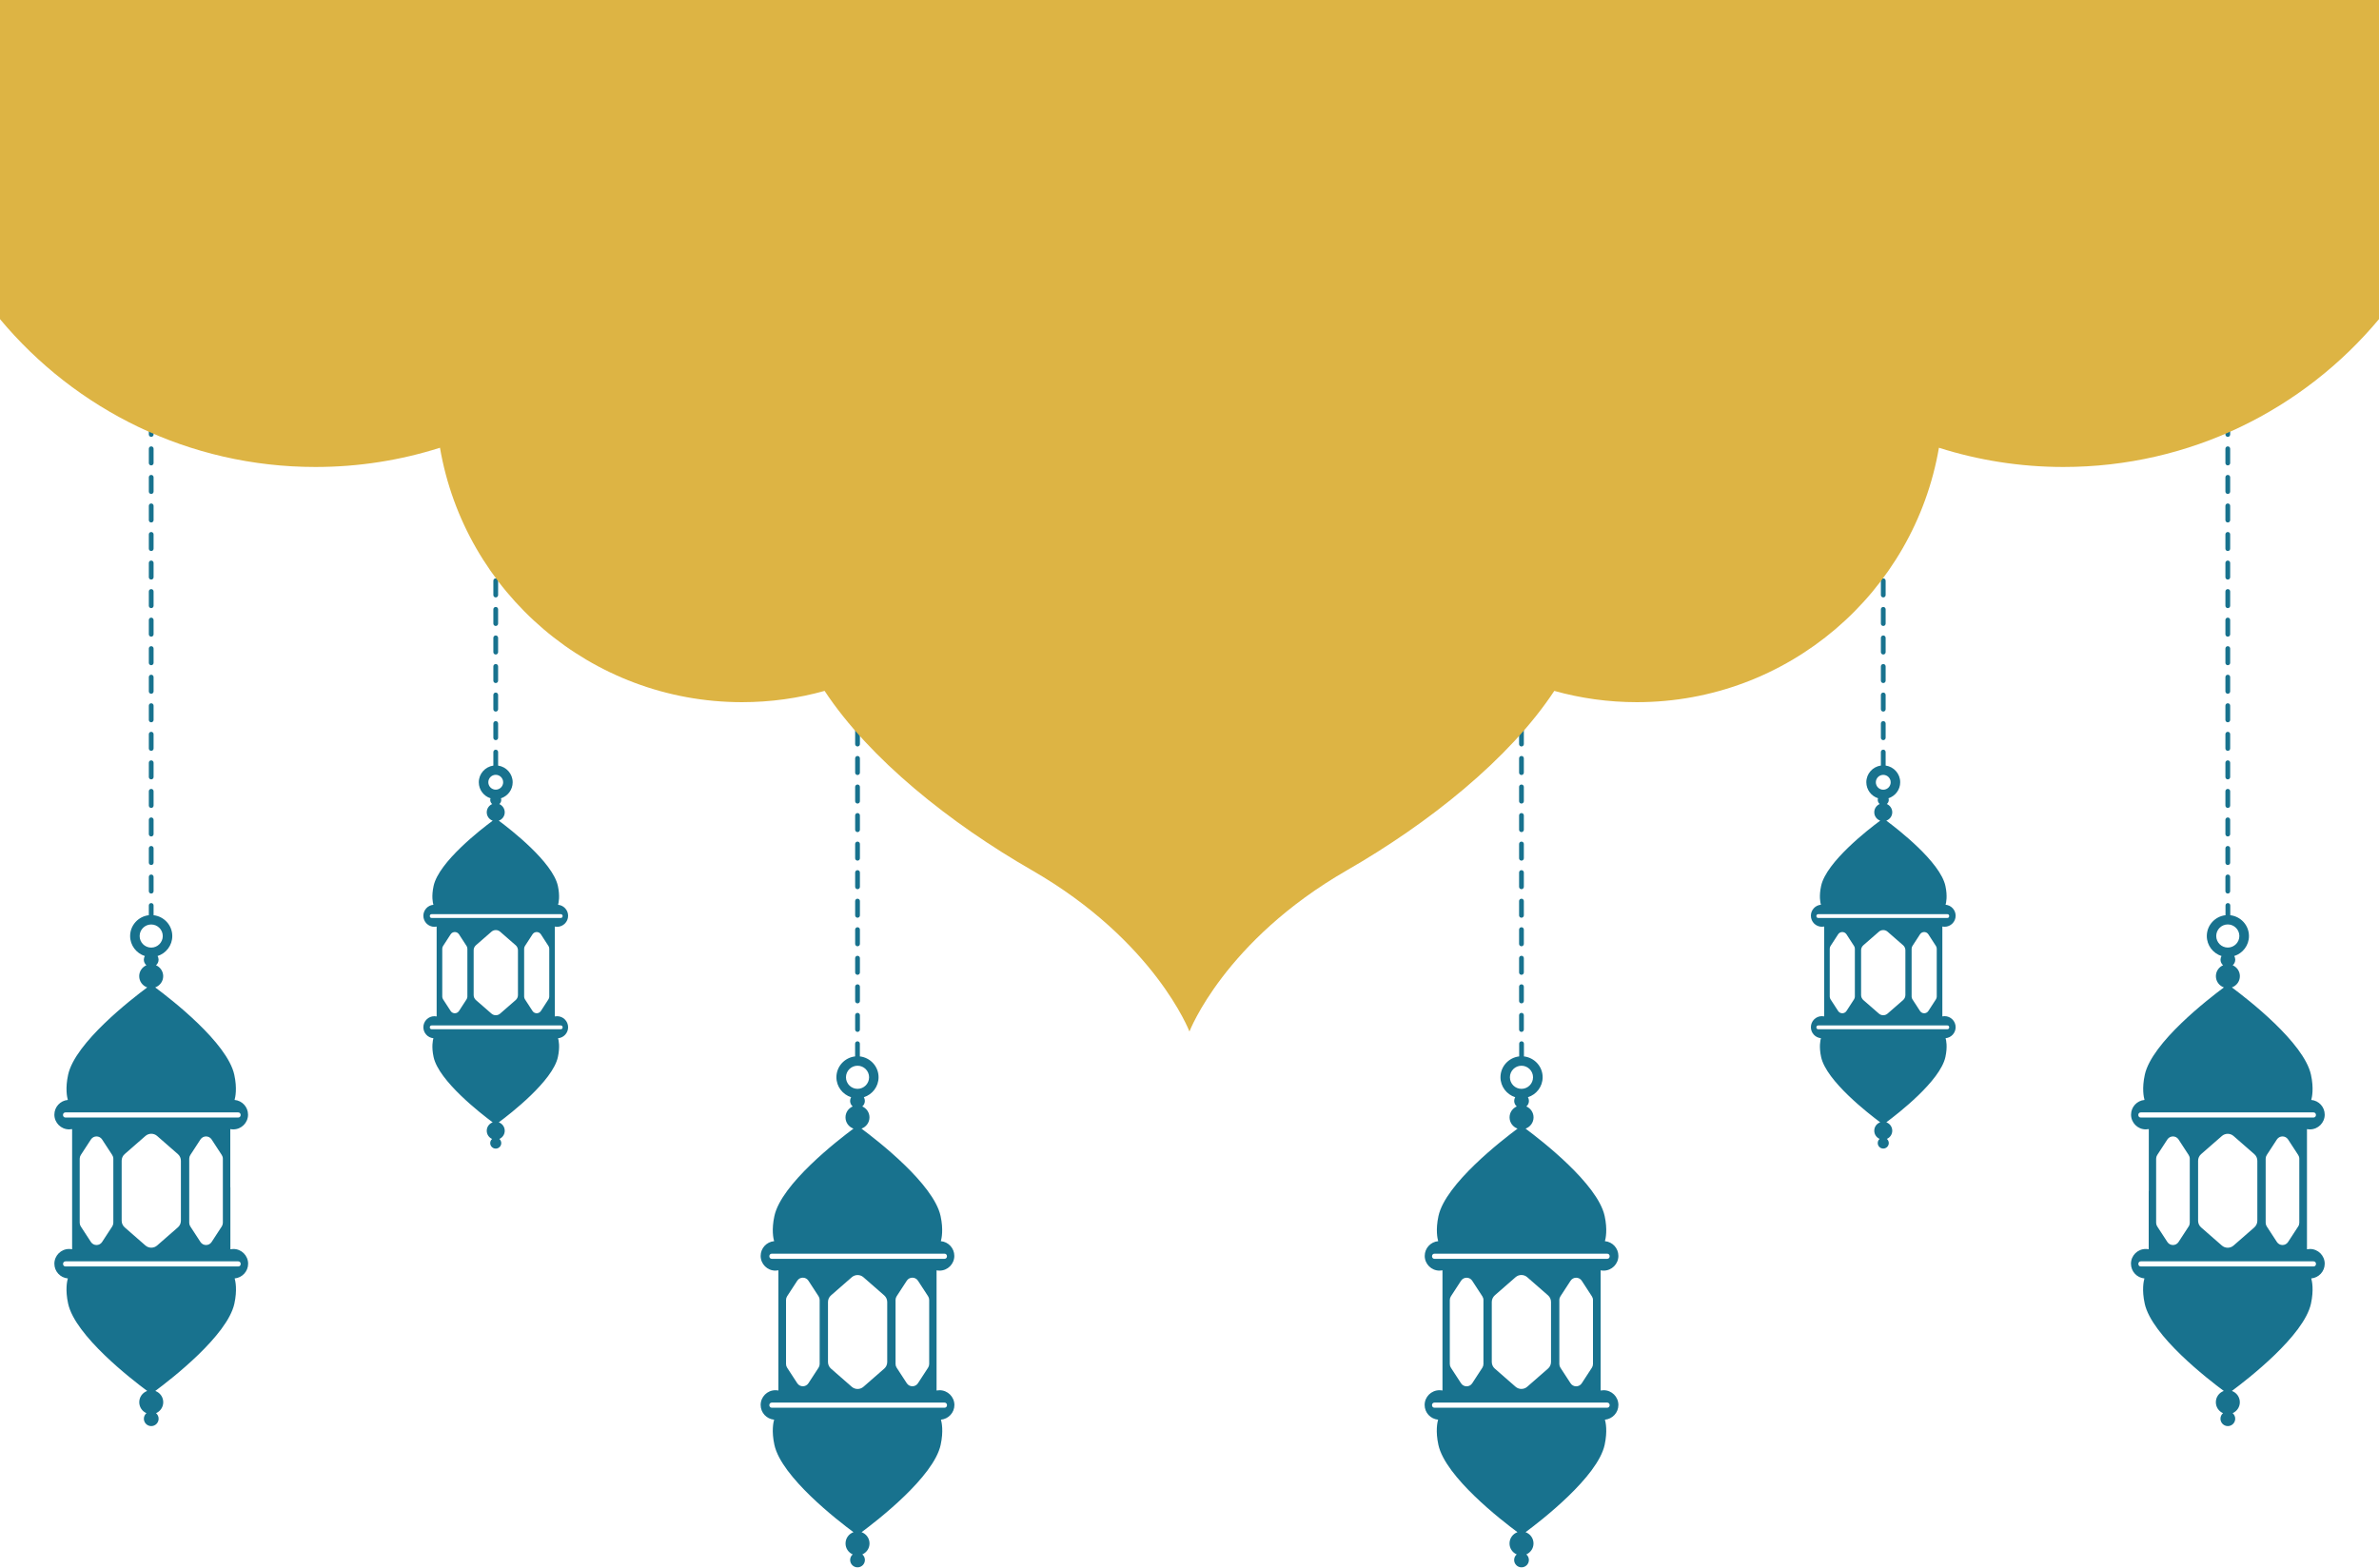
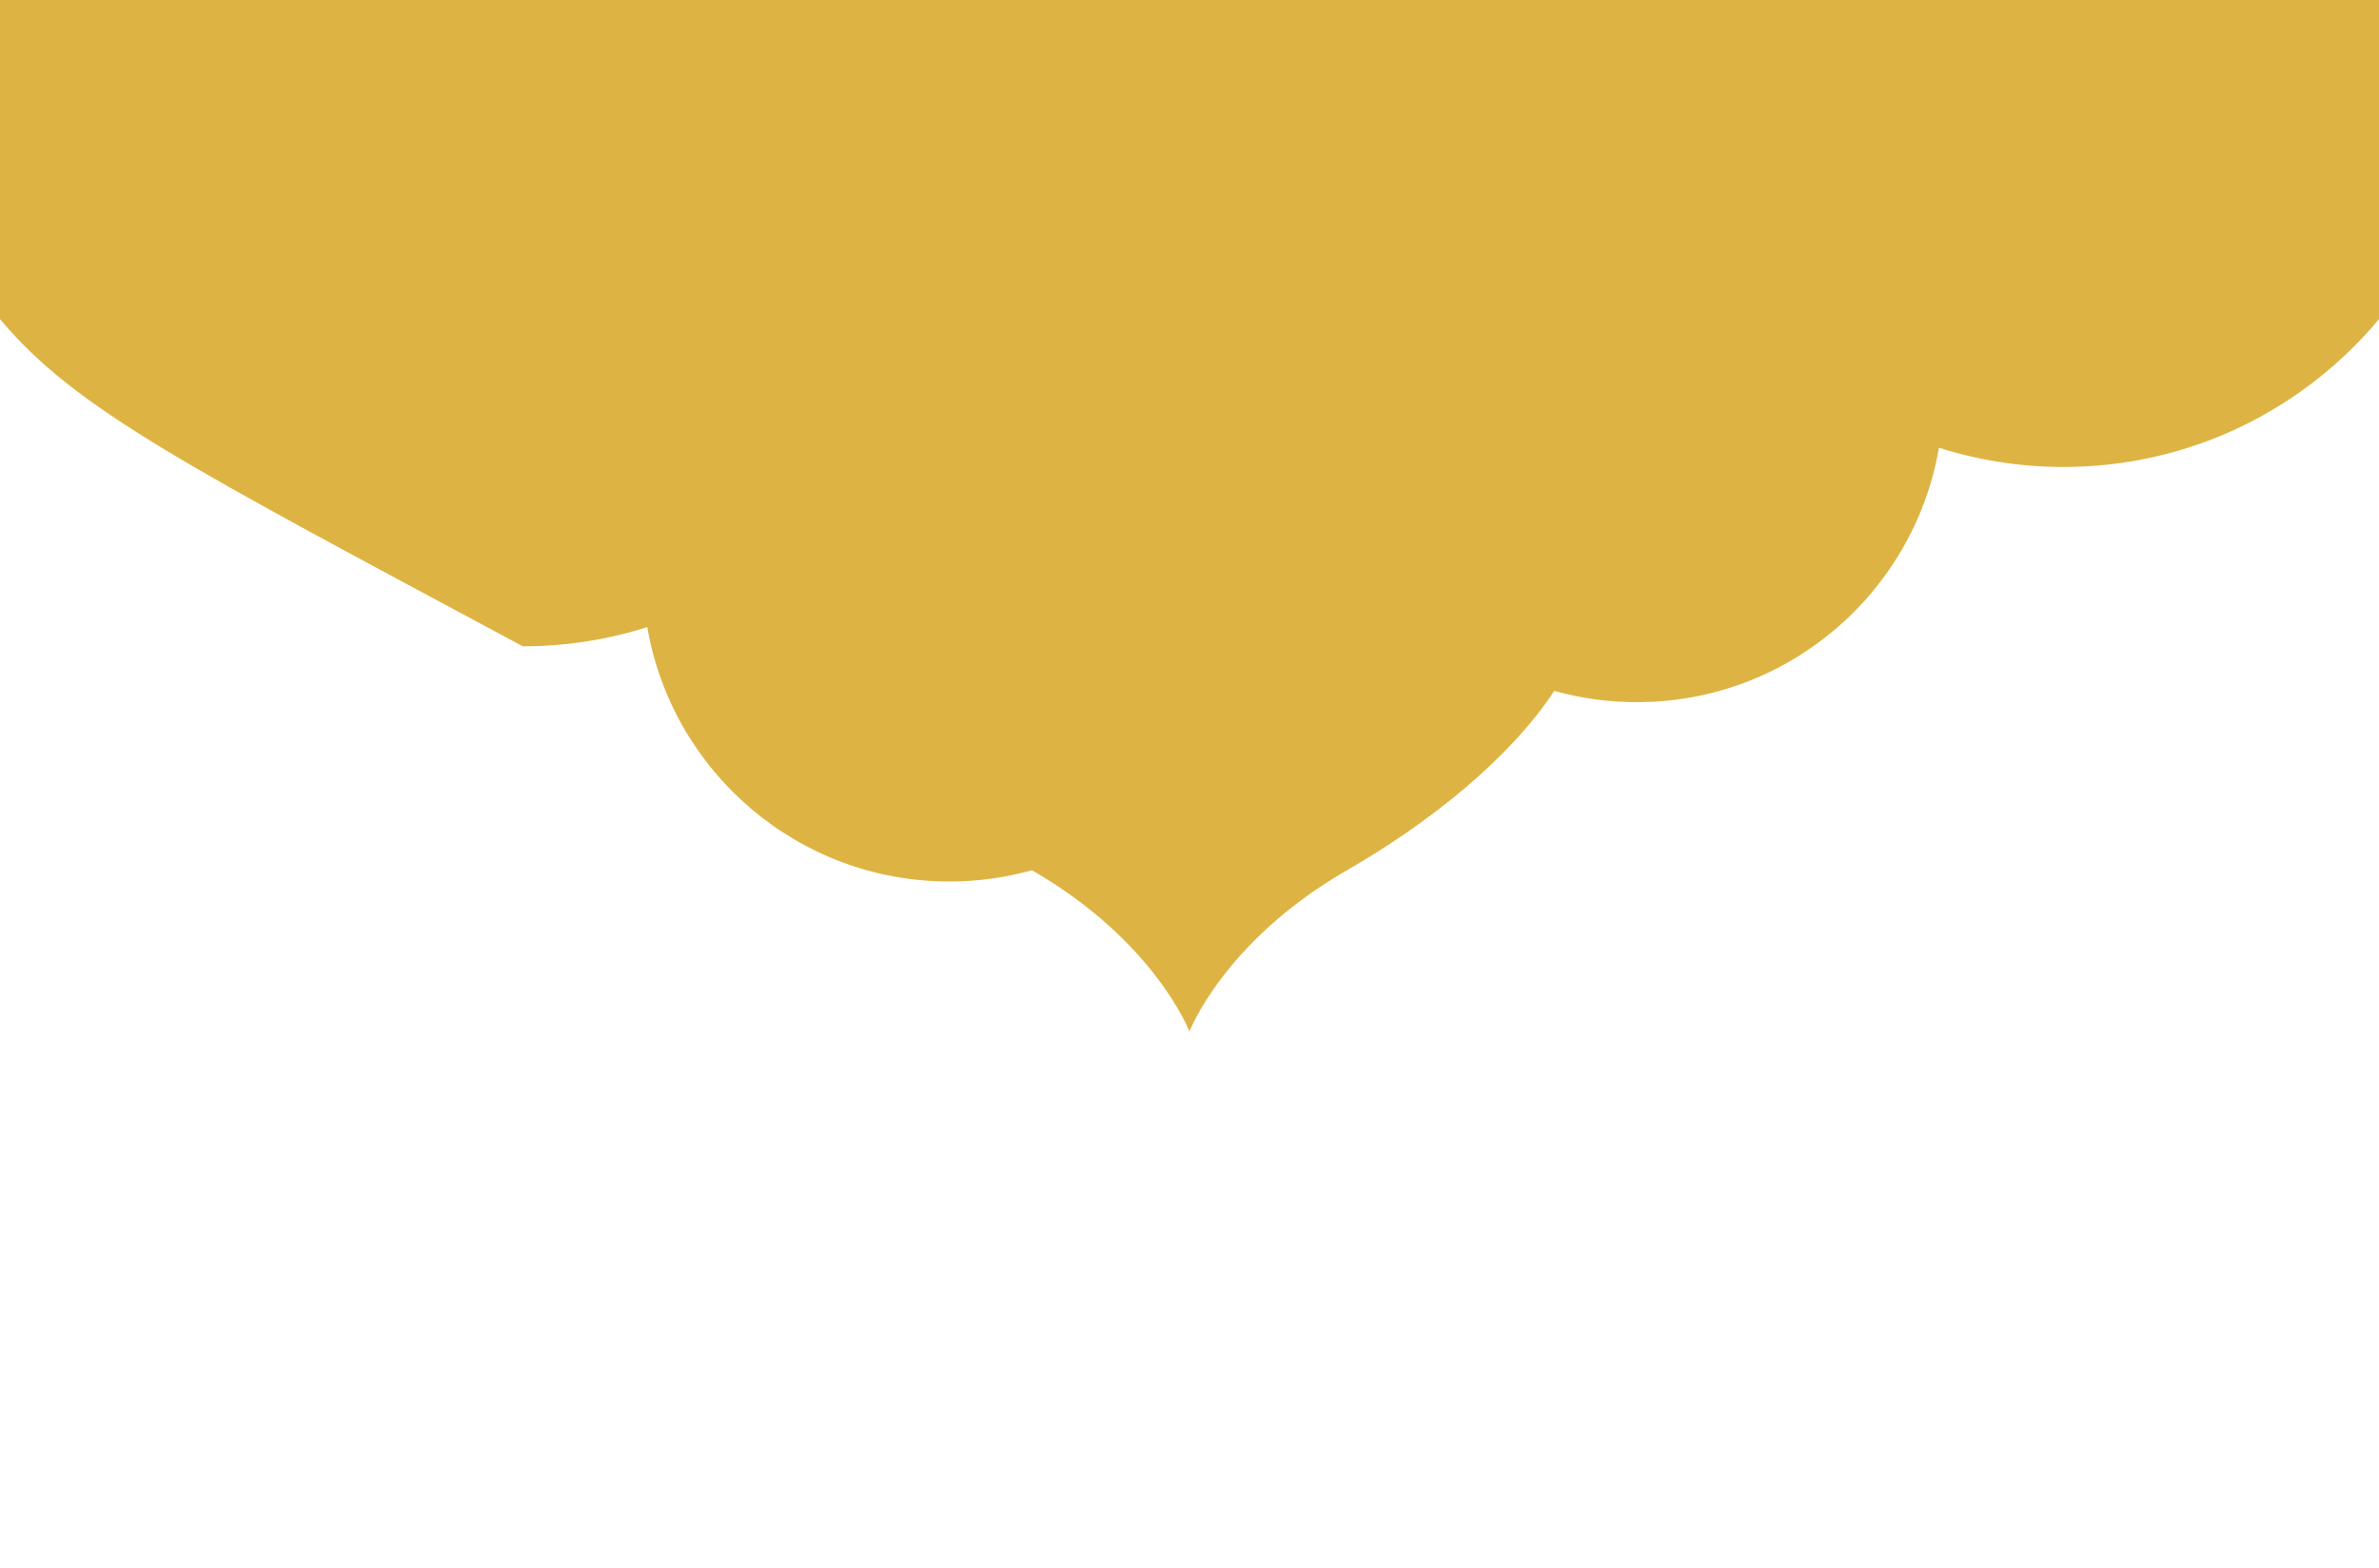
<svg xmlns="http://www.w3.org/2000/svg" height="329.5" preserveAspectRatio="xMidYMid meet" version="1.0" viewBox="0.0 0.0 500.0 329.5" width="500.0" zoomAndPan="magnify">
  <g>
    <g id="change1_1">
-       <path d="M48.4,249.59v-12.25c0.2,0.04,0.41,0.06,0.63,0.06c1.71,0,3.1-1.39,3.1-3.1c0-1.62-1.24-2.95-2.83-3.09 c0.16-0.56,0.57-2.41-0.06-5.3c-1.47-6.73-13.35-15.93-16.62-18.35c0.97-0.35,1.68-1.27,1.68-2.36c0-1.03-0.62-1.91-1.51-2.3 c0.33-0.28,0.54-0.7,0.54-1.17c0-0.28-0.08-0.55-0.21-0.77c1.79-0.57,3.09-2.23,3.09-4.2c0-2.27-1.72-4.12-3.93-4.38v-2.05 c0-0.28-0.22-0.5-0.5-0.5s-0.5,0.22-0.5,0.5v2.05c-2.2,0.25-3.93,2.11-3.93,4.38c0,1.97,1.31,3.63,3.09,4.2 c-0.13,0.23-0.21,0.49-0.21,0.77c0,0.47,0.21,0.88,0.54,1.17c-0.89,0.39-1.51,1.27-1.51,2.3c0,1.09,0.7,2.01,1.68,2.36 c-3.27,2.43-15.15,11.62-16.62,18.35c-0.63,2.9-0.22,4.74-0.06,5.3c-1.58,0.14-2.83,1.47-2.83,3.09c0,1.71,1.39,3.1,3.1,3.1 c0.21,0,0.42-0.02,0.63-0.06v12.25v0.76v12.25c-0.2-0.04-0.41-0.06-0.63-0.06c-1.71,0-3.1,1.39-3.1,3.1c0,1.62,1.24,2.95,2.83,3.09 c-0.16,0.56-0.57,2.41,0.06,5.3c1.47,6.73,13.33,15.92,16.62,18.35c-0.97,0.35-1.67,1.27-1.67,2.37c0,1.03,0.62,1.92,1.51,2.3 c-0.33,0.28-0.54,0.7-0.54,1.17c0,0.85,0.69,1.55,1.55,1.55c0.85,0,1.55-0.69,1.55-1.55c0-0.47-0.21-0.88-0.54-1.17 c0.89-0.39,1.51-1.27,1.51-2.3c0-1.09-0.7-2.02-1.67-2.37c3.28-2.43,15.15-11.62,16.62-18.35c0.63-2.9,0.22-4.74,0.06-5.3 c1.58-0.14,2.83-1.47,2.83-3.09c0-1.71-1.39-3.1-3.1-3.1c-0.21,0-0.42,0.02-0.63,0.06v-12.25V249.59z M29.35,196.76 c0-1.34,1.09-2.43,2.43-2.43s2.43,1.09,2.43,2.43s-1.09,2.43-2.43,2.43S29.35,198.1,29.35,196.76z M50.07,265.14 c0.69,0,0.69,1.08,0,1.08c-12.1,0-24.2,0-36.3,0c-0.69,0-0.69-1.08,0-1.08C25.86,265.14,37.96,265.14,50.07,265.14z M16.75,257.03 v-13.47c0-0.27,0.08-0.54,0.23-0.77l2.13-3.27c0.55-0.85,1.8-0.85,2.35,0l2.13,3.27c0.15,0.23,0.23,0.49,0.23,0.77v13.47 c0,0.27-0.08,0.54-0.23,0.77l-2.13,3.27c-0.55,0.85-1.8,0.85-2.35,0l-2.13-3.27C16.83,257.57,16.75,257.3,16.75,257.03z M25.57,256.6v-12.61c0-0.54,0.23-1.05,0.64-1.4l4.36-3.81c0.7-0.61,1.75-0.61,2.45,0l4.36,3.81c0.41,0.35,0.64,0.87,0.64,1.4 v12.61c0,0.54-0.23,1.05-0.64,1.4l-4.36,3.81c-0.7,0.61-1.75,0.61-2.45,0l-4.36-3.81C25.81,257.65,25.57,257.14,25.57,256.6z M39.77,257.03v-13.47c0-0.27,0.08-0.54,0.23-0.77l2.13-3.27c0.55-0.85,1.8-0.85,2.35,0l2.13,3.27c0.15,0.23,0.23,0.49,0.23,0.77 v13.47c0,0.27-0.08,0.54-0.23,0.77l-2.13,3.27c-0.55,0.85-1.8,0.85-2.35,0L40,257.8C39.85,257.57,39.77,257.3,39.77,257.03z M13.76,234.91c-0.69,0-0.69-1.08,0-1.08c12.1,0,24.2,0,36.3,0c0.69,0,0.69,1.08,0,1.08C37.96,234.91,25.86,234.91,13.76,234.91z M197.47,292.23c-0.21,0-0.42,0.02-0.63,0.06v-12.25v-0.76v-12.25c0.2,0.04,0.41,0.06,0.63,0.06c1.71,0,3.1-1.39,3.1-3.1 c0-1.62-1.24-2.95-2.83-3.09c0.16-0.56,0.57-2.41-0.06-5.3c-1.47-6.73-13.35-15.93-16.62-18.36c0.97-0.35,1.68-1.27,1.68-2.36 c0-1.03-0.62-1.91-1.51-2.3c0.33-0.28,0.54-0.7,0.54-1.17c0-0.28-0.08-0.54-0.21-0.77c1.79-0.57,3.09-2.23,3.09-4.2 c0-2.27-1.72-4.12-3.93-4.38v-2.67c0-0.28-0.22-0.5-0.5-0.5s-0.5,0.22-0.5,0.5v2.67c-2.2,0.25-3.93,2.11-3.93,4.38 c0,1.97,1.31,3.63,3.09,4.2c-0.13,0.23-0.21,0.49-0.21,0.77c0,0.47,0.21,0.88,0.54,1.17c-0.89,0.39-1.51,1.27-1.51,2.3 c0,1.09,0.7,2.01,1.68,2.36c-3.27,2.43-15.15,11.62-16.62,18.36c-0.63,2.9-0.22,4.74-0.06,5.3c-1.58,0.14-2.83,1.47-2.83,3.09 c0,1.71,1.39,3.1,3.1,3.1c0.21,0,0.42-0.02,0.63-0.06v12.25v0.76v12.25c-0.2-0.04-0.41-0.06-0.63-0.06c-1.71,0-3.1,1.39-3.1,3.1 c0,1.62,1.24,2.95,2.83,3.09c-0.16,0.56-0.57,2.41,0.06,5.3c1.47,6.73,13.33,15.92,16.62,18.35c-0.97,0.35-1.67,1.27-1.67,2.37 c0,1.03,0.62,1.92,1.51,2.3c-0.33,0.28-0.54,0.7-0.54,1.17c0,0.85,0.69,1.55,1.55,1.55c0.85,0,1.55-0.69,1.55-1.55 c0-0.47-0.21-0.88-0.54-1.17c0.89-0.39,1.51-1.27,1.51-2.3c0-1.09-0.7-2.02-1.67-2.37c3.28-2.43,15.15-11.62,16.62-18.35 c0.63-2.9,0.22-4.74,0.06-5.3c1.58-0.14,2.83-1.47,2.83-3.09C200.58,293.62,199.19,292.23,197.47,292.23z M177.8,226.45 c0-1.34,1.09-2.43,2.43-2.43s2.43,1.09,2.43,2.43s-1.09,2.43-2.43,2.43S177.8,227.79,177.8,226.45z M162.21,264.61 c-0.69,0-0.69-1.08,0-1.08c12.1,0,24.2,0,36.3,0c0.69,0,0.69,1.08,0,1.08C186.41,264.61,174.31,264.61,162.21,264.61z M195.29,273.25v13.47c0,0.27-0.08,0.54-0.23,0.77l-2.13,3.27c-0.55,0.85-1.8,0.85-2.35,0l-2.13-3.27 c-0.15-0.23-0.23-0.49-0.23-0.77v-13.47c0-0.27,0.08-0.54,0.23-0.77l2.13-3.27c0.55-0.85,1.8-0.85,2.35,0l2.13,3.27 C195.21,272.72,195.29,272.98,195.29,273.25z M186.47,273.69v12.61c0,0.54-0.23,1.05-0.64,1.4l-4.36,3.81 c-0.7,0.61-1.75,0.61-2.45,0l-4.36-3.81c-0.41-0.35-0.64-0.87-0.64-1.4v-12.61c0-0.54,0.23-1.05,0.64-1.4l4.36-3.81 c0.7-0.61,1.75-0.61,2.45,0l4.36,3.81C186.23,272.64,186.47,273.15,186.47,273.69z M172.27,273.25v13.47 c0,0.27-0.08,0.54-0.23,0.77l-2.13,3.27c-0.55,0.85-1.8,0.85-2.35,0l-2.13-3.27c-0.15-0.23-0.23-0.49-0.23-0.77v-13.47 c0-0.27,0.08-0.54,0.23-0.77l2.13-3.27c0.55-0.85,1.8-0.85,2.35,0l2.13,3.27C172.19,272.72,172.27,272.98,172.27,273.25z M198.51,295.91c-12.1,0-24.2,0-36.3,0c-0.69,0-0.69-1.08,0-1.08c12.1,0,24.2,0,36.3,0C199.21,294.83,199.21,295.91,198.51,295.91z M116.61,203.93v-9.16c0.15,0.03,0.31,0.05,0.47,0.05c1.28,0,2.32-1.04,2.32-2.32c0-1.21-0.93-2.2-2.11-2.31 c0.12-0.42,0.43-1.8-0.04-3.96c-1.1-5.03-9.98-11.91-12.42-13.72c0.73-0.26,1.25-0.95,1.25-1.76c0-0.77-0.47-1.44-1.14-1.73 c0.25-0.21,0.41-0.52,0.41-0.87c0-0.12-0.03-0.23-0.07-0.34c1.43-0.46,2.47-1.79,2.47-3.37c0-1.79-1.34-3.26-3.06-3.51v-2.84 c0-0.28-0.22-0.5-0.5-0.5s-0.5,0.22-0.5,0.5v2.84c-1.73,0.25-3.06,1.72-3.06,3.51c0,1.58,1.04,2.91,2.47,3.37 c-0.03,0.11-0.07,0.22-0.07,0.34c0,0.35,0.17,0.66,0.41,0.87c-0.67,0.29-1.14,0.95-1.14,1.73c0,0.82,0.52,1.51,1.25,1.76 c-2.45,1.81-11.33,8.69-12.42,13.72c-0.47,2.16-0.17,3.54-0.04,3.96c-1.18,0.1-2.11,1.1-2.11,2.31c0,1.28,1.04,2.32,2.32,2.32 c0.16,0,0.32-0.02,0.47-0.05v9.16v0.57v9.16c-0.15-0.03-0.31-0.05-0.47-0.05c-1.28,0-2.32,1.04-2.32,2.32 c0,1.21,0.93,2.2,2.11,2.31c-0.12,0.42-0.43,1.8,0.04,3.96c1.1,5.03,9.97,11.9,12.42,13.72c-0.73,0.26-1.25,0.95-1.25,1.77 c0,0.77,0.46,1.43,1.13,1.72c-0.25,0.21-0.4,0.52-0.4,0.87c0,0.64,0.52,1.16,1.16,1.16c0.64,0,1.16-0.52,1.16-1.16 c0-0.35-0.16-0.66-0.4-0.87c0.66-0.29,1.13-0.95,1.13-1.72c0-0.82-0.52-1.51-1.25-1.77c2.45-1.82,11.32-8.69,12.42-13.72 c0.47-2.16,0.17-3.54,0.04-3.96c1.18-0.1,2.11-1.1,2.11-2.31c0-1.28-1.04-2.32-2.32-2.32c-0.16,0-0.32,0.02-0.47,0.05v-9.16V203.93 z M102.63,164.43c0-0.86,0.7-1.56,1.56-1.56s1.56,0.7,1.56,1.56s-0.7,1.56-1.56,1.56S102.63,165.29,102.63,164.43z M117.86,215.55 c0.52,0,0.52,0.8,0,0.8c-9.05,0-18.09,0-27.14,0c-0.52,0-0.52-0.8,0-0.8C99.77,215.55,108.81,215.55,117.86,215.55z M92.95,209.49 v-10.07c0-0.2,0.06-0.4,0.17-0.57l1.59-2.45c0.41-0.64,1.35-0.64,1.76,0l1.59,2.45c0.11,0.17,0.17,0.37,0.17,0.57v10.07 c0,0.2-0.06,0.4-0.17,0.57l-1.59,2.45c-0.41,0.64-1.35,0.64-1.76,0l-1.59-2.45C93.01,209.89,92.95,209.69,92.95,209.49z M99.55,209.17v-9.43c0-0.4,0.17-0.78,0.48-1.05l3.26-2.84c0.52-0.46,1.31-0.46,1.83,0l3.26,2.84c0.3,0.26,0.48,0.65,0.48,1.05 v9.43c0,0.4-0.17,0.78-0.48,1.05l-3.26,2.84c-0.52,0.46-1.31,0.46-1.83,0l-3.26-2.84C99.72,209.95,99.55,209.57,99.55,209.17z M110.16,209.49v-10.07c0-0.2,0.06-0.4,0.17-0.57l1.59-2.45c0.41-0.64,1.35-0.64,1.76,0l1.59,2.45c0.11,0.17,0.17,0.37,0.17,0.57 v10.07c0,0.2-0.06,0.4-0.17,0.57l-1.59,2.45c-0.41,0.64-1.35,0.64-1.76,0l-1.59-2.45C110.22,209.89,110.16,209.69,110.16,209.49z M90.72,192.96c-0.52,0-0.52-0.8,0-0.8c9.05,0,18.09,0,27.14,0c0.52,0,0.52,0.8,0,0.8C108.81,192.96,99.77,192.96,90.72,192.96z M31.28,115.33v-3c0-0.28,0.22-0.5,0.5-0.5s0.5,0.22,0.5,0.5v3c0,0.28-0.22,0.5-0.5,0.5S31.28,115.61,31.28,115.33z M31.28,109.33 v-3c0-0.28,0.22-0.5,0.5-0.5s0.5,0.22,0.5,0.5v3c0,0.28-0.22,0.5-0.5,0.5S31.28,109.61,31.28,109.33z M31.28,103.33v-3 c0-0.28,0.22-0.5,0.5-0.5s0.5,0.22,0.5,0.5v3c0,0.28-0.22,0.5-0.5,0.5S31.28,103.61,31.28,103.33z M31.28,121.33v-3 c0-0.28,0.22-0.5,0.5-0.5s0.5,0.22,0.5,0.5v3c0,0.28-0.22,0.5-0.5,0.5S31.28,121.61,31.28,121.33z M31.28,85.33v-3 c0-0.28,0.22-0.5,0.5-0.5s0.5,0.22,0.5,0.5v3c0,0.28-0.22,0.5-0.5,0.5S31.28,85.61,31.28,85.33z M31.28,91.33v-3 c0-0.28,0.22-0.5,0.5-0.5s0.5,0.22,0.5,0.5v3c0,0.28-0.22,0.5-0.5,0.5S31.28,91.61,31.28,91.33z M31.28,79.33v-3 c0-0.28,0.22-0.5,0.5-0.5s0.5,0.22,0.5,0.5v3c0,0.28-0.22,0.5-0.5,0.5S31.28,79.61,31.28,79.33z M31.28,73.33v-0.89 c0-0.28,0.22-0.5,0.5-0.5s0.5,0.22,0.5,0.5v0.89c0,0.28-0.22,0.5-0.5,0.5S31.28,73.61,31.28,73.33z M31.28,127.33v-3 c0-0.28,0.22-0.5,0.5-0.5s0.5,0.22,0.5,0.5v3c0,0.28-0.22,0.5-0.5,0.5S31.28,127.61,31.28,127.33z M31.28,97.33v-3 c0-0.28,0.22-0.5,0.5-0.5s0.5,0.22,0.5,0.5v3c0,0.28-0.22,0.5-0.5,0.5S31.28,97.61,31.28,97.33z M31.28,163.33v-3 c0-0.28,0.22-0.5,0.5-0.5s0.5,0.22,0.5,0.5v3c0,0.28-0.22,0.5-0.5,0.5S31.28,163.61,31.28,163.33z M31.28,175.33v-3 c0-0.28,0.22-0.5,0.5-0.5s0.5,0.22,0.5,0.5v3c0,0.28-0.22,0.5-0.5,0.5S31.28,175.61,31.28,175.33z M31.28,169.33v-3 c0-0.28,0.22-0.5,0.5-0.5s0.5,0.22,0.5,0.5v3c0,0.28-0.22,0.5-0.5,0.5S31.28,169.61,31.28,169.33z M31.28,187.33v-3 c0-0.28,0.22-0.5,0.5-0.5s0.5,0.22,0.5,0.5v3c0,0.28-0.22,0.5-0.5,0.5S31.28,187.61,31.28,187.33z M31.28,181.33v-3 c0-0.28,0.22-0.5,0.5-0.5s0.5,0.22,0.5,0.5v3c0,0.28-0.22,0.5-0.5,0.5S31.28,181.61,31.28,181.33z M31.28,151.33v-3 c0-0.28,0.22-0.5,0.5-0.5s0.5,0.22,0.5,0.5v3c0,0.28-0.22,0.5-0.5,0.5S31.28,151.61,31.28,151.33z M31.28,139.33v-3 c0-0.28,0.22-0.5,0.5-0.5s0.5,0.22,0.5,0.5v3c0,0.28-0.22,0.5-0.5,0.5S31.28,139.61,31.28,139.33z M31.28,145.33v-3 c0-0.28,0.22-0.5,0.5-0.5s0.5,0.22,0.5,0.5v3c0,0.28-0.22,0.5-0.5,0.5S31.28,145.61,31.28,145.33z M31.28,133.33v-3 c0-0.28,0.22-0.5,0.5-0.5s0.5,0.22,0.5,0.5v3c0,0.28-0.22,0.5-0.5,0.5S31.28,133.61,31.28,133.33z M31.28,157.33v-3 c0-0.28,0.22-0.5,0.5-0.5s0.5,0.22,0.5,0.5v3c0,0.28-0.22,0.5-0.5,0.5S31.28,157.61,31.28,157.33z M103.69,71.08v-3 c0-0.28,0.22-0.5,0.5-0.5s0.5,0.22,0.5,0.5v3c0,0.28-0.22,0.5-0.5,0.5S103.69,71.36,103.69,71.08z M103.69,89.08v-3 c0-0.28,0.22-0.5,0.5-0.5s0.5,0.22,0.5,0.5v3c0,0.28-0.22,0.5-0.5,0.5S103.69,89.36,103.69,89.08z M103.69,83.08v-3 c0-0.28,0.22-0.5,0.5-0.5s0.5,0.22,0.5,0.5v3c0,0.28-0.22,0.5-0.5,0.5S103.69,83.36,103.69,83.08z M103.69,65.08v-3 c0-0.28,0.22-0.5,0.5-0.5s0.5,0.22,0.5,0.5v3c0,0.28-0.22,0.5-0.5,0.5S103.69,65.36,103.69,65.08z M103.69,95.08v-3 c0-0.28,0.22-0.5,0.5-0.5s0.5,0.22,0.5,0.5v3c0,0.28-0.22,0.5-0.5,0.5S103.69,95.36,103.69,95.08z M103.69,41.08v-0.89 c0-0.28,0.22-0.5,0.5-0.5s0.5,0.22,0.5,0.5v0.89c0,0.28-0.22,0.5-0.5,0.5S103.69,41.36,103.69,41.08z M103.69,53.08v-3 c0-0.28,0.22-0.5,0.5-0.5s0.5,0.22,0.5,0.5v3c0,0.28-0.22,0.5-0.5,0.5S103.69,53.36,103.69,53.08z M103.69,59.08v-3 c0-0.28,0.22-0.5,0.5-0.5s0.5,0.22,0.5,0.5v3c0,0.28-0.22,0.5-0.5,0.5S103.69,59.36,103.69,59.08z M103.69,47.08v-3 c0-0.28,0.22-0.5,0.5-0.5s0.5,0.22,0.5,0.5v3c0,0.28-0.22,0.5-0.5,0.5S103.69,47.36,103.69,47.08z M103.69,77.08v-3 c0-0.28,0.22-0.5,0.5-0.5s0.5,0.22,0.5,0.5v3c0,0.28-0.22,0.5-0.5,0.5S103.69,77.36,103.69,77.08z M103.69,143.08v-3 c0-0.28,0.22-0.5,0.5-0.5s0.5,0.22,0.5,0.5v3c0,0.28-0.22,0.5-0.5,0.5S103.69,143.36,103.69,143.08z M103.69,137.08v-3 c0-0.28,0.22-0.5,0.5-0.5s0.5,0.22,0.5,0.5v3c0,0.28-0.22,0.5-0.5,0.5S103.69,137.36,103.69,137.08z M103.69,149.08v-3 c0-0.28,0.22-0.5,0.5-0.5s0.5,0.22,0.5,0.5v3c0,0.28-0.22,0.5-0.5,0.5S103.69,149.36,103.69,149.08z M103.69,101.08v-3 c0-0.28,0.22-0.5,0.5-0.5s0.5,0.22,0.5,0.5v3c0,0.28-0.22,0.5-0.5,0.5S103.69,101.36,103.69,101.08z M103.69,155.08v-3 c0-0.28,0.22-0.5,0.5-0.5s0.5,0.22,0.5,0.5v3c0,0.28-0.22,0.5-0.5,0.5S103.69,155.36,103.69,155.08z M103.69,113.08v-3 c0-0.28,0.22-0.5,0.5-0.5s0.5,0.22,0.5,0.5v3c0,0.28-0.22,0.5-0.5,0.5S103.69,113.36,103.69,113.08z M103.69,107.08v-3 c0-0.28,0.22-0.5,0.5-0.5s0.5,0.22,0.5,0.5v3c0,0.28-0.22,0.5-0.5,0.5S103.69,107.36,103.69,107.08z M103.69,119.08v-3 c0-0.28,0.22-0.5,0.5-0.5s0.5,0.22,0.5,0.5v3c0,0.28-0.22,0.5-0.5,0.5S103.69,119.36,103.69,119.08z M103.69,131.08v-3 c0-0.28,0.22-0.5,0.5-0.5s0.5,0.22,0.5,0.5v3c0,0.28-0.22,0.5-0.5,0.5S103.69,131.36,103.69,131.08z M103.69,125.08v-3 c0-0.28,0.22-0.5,0.5-0.5s0.5,0.22,0.5,0.5v3c0,0.28-0.22,0.5-0.5,0.5S103.69,125.36,103.69,125.08z M179.73,138.41v-3 c0-0.28,0.22-0.5,0.5-0.5s0.5,0.22,0.5,0.5v3c0,0.28-0.22,0.5-0.5,0.5S179.73,138.68,179.73,138.41z M179.73,144.41v-3 c0-0.28,0.22-0.5,0.5-0.5s0.5,0.22,0.5,0.5v3c0,0.28-0.22,0.5-0.5,0.5S179.73,144.68,179.73,144.41z M179.73,132.41v-3 c0-0.28,0.22-0.5,0.5-0.5s0.5,0.22,0.5,0.5v3c0,0.28-0.22,0.5-0.5,0.5S179.73,132.68,179.73,132.41z M179.73,150.41v-3 c0-0.28,0.22-0.5,0.5-0.5s0.5,0.22,0.5,0.5v3c0,0.28-0.22,0.5-0.5,0.5S179.73,150.68,179.73,150.41z M179.73,102.41v-0.9 c0-0.28,0.22-0.5,0.5-0.5s0.5,0.22,0.5,0.5v0.9c0,0.28-0.22,0.5-0.5,0.5S179.73,102.68,179.73,102.41z M179.73,156.41v-3 c0-0.28,0.22-0.5,0.5-0.5s0.5,0.22,0.5,0.5v3c0,0.28-0.22,0.5-0.5,0.5S179.73,156.68,179.73,156.41z M179.73,108.41v-3 c0-0.28,0.22-0.5,0.5-0.5s0.5,0.22,0.5,0.5v3c0,0.28-0.22,0.5-0.5,0.5S179.73,108.68,179.73,108.41z M179.73,126.41v-3 c0-0.28,0.22-0.5,0.5-0.5s0.5,0.22,0.5,0.5v3c0,0.28-0.22,0.5-0.5,0.5S179.73,126.68,179.73,126.41z M179.73,114.41v-3 c0-0.28,0.22-0.5,0.5-0.5s0.5,0.22,0.5,0.5v3c0,0.28-0.22,0.5-0.5,0.5S179.73,114.68,179.73,114.41z M179.73,120.41v-3 c0-0.28,0.22-0.5,0.5-0.5s0.5,0.22,0.5,0.5v3c0,0.28-0.22,0.5-0.5,0.5S179.73,120.68,179.73,120.41z M179.73,162.41v-3 c0-0.28,0.22-0.5,0.5-0.5s0.5,0.22,0.5,0.5v3c0,0.28-0.22,0.5-0.5,0.5S179.73,162.68,179.73,162.41z M179.73,210.41v-3 c0-0.28,0.22-0.5,0.5-0.5s0.5,0.22,0.5,0.5v3c0,0.28-0.22,0.5-0.5,0.5S179.73,210.68,179.73,210.41z M179.73,204.41v-3 c0-0.28,0.22-0.5,0.5-0.5s0.5,0.22,0.5,0.5v3c0,0.28-0.22,0.5-0.5,0.5S179.73,204.68,179.73,204.41z M179.73,198.41v-3 c0-0.28,0.22-0.5,0.5-0.5s0.5,0.22,0.5,0.5v3c0,0.28-0.22,0.5-0.5,0.5S179.73,198.68,179.73,198.41z M179.73,216.41v-3 c0-0.28,0.22-0.5,0.5-0.5s0.5,0.22,0.5,0.5v3c0,0.28-0.22,0.5-0.5,0.5S179.73,216.68,179.73,216.41z M179.73,192.41v-3 c0-0.28,0.22-0.5,0.5-0.5s0.5,0.22,0.5,0.5v3c0,0.28-0.22,0.5-0.5,0.5S179.73,192.68,179.73,192.41z M179.73,174.41v-3 c0-0.28,0.22-0.5,0.5-0.5s0.5,0.22,0.5,0.5v3c0,0.28-0.22,0.5-0.5,0.5S179.73,174.68,179.73,174.41z M179.73,180.41v-3 c0-0.28,0.22-0.5,0.5-0.5s0.5,0.22,0.5,0.5v3c0,0.28-0.22,0.5-0.5,0.5S179.73,180.68,179.73,180.41z M179.73,186.41v-3 c0-0.28,0.22-0.5,0.5-0.5s0.5,0.22,0.5,0.5v3c0,0.28-0.22,0.5-0.5,0.5S179.73,186.68,179.73,186.41z M179.73,168.41v-3 c0-0.28,0.22-0.5,0.5-0.5s0.5,0.22,0.5,0.5v3c0,0.28-0.22,0.5-0.5,0.5S179.73,168.68,179.73,168.41z M451.6,250.35v12.25 c-0.2-0.04-0.41-0.06-0.63-0.06c-1.71,0-3.1,1.39-3.1,3.1c0,1.62,1.24,2.95,2.83,3.09c-0.16,0.56-0.57,2.41,0.06,5.3 c1.47,6.73,13.33,15.92,16.62,18.35c-0.97,0.35-1.67,1.27-1.67,2.37c0,1.03,0.62,1.92,1.51,2.3c-0.33,0.28-0.54,0.7-0.54,1.17 c0,0.85,0.69,1.55,1.55,1.55c0.85,0,1.55-0.69,1.55-1.55c0-0.47-0.21-0.88-0.54-1.17c0.89-0.39,1.51-1.27,1.51-2.3 c0-1.09-0.7-2.02-1.67-2.37c3.28-2.43,15.15-11.62,16.62-18.35c0.63-2.9,0.22-4.74,0.06-5.3c1.58-0.14,2.83-1.47,2.83-3.09 c0-1.71-1.39-3.1-3.1-3.1c-0.21,0-0.42,0.02-0.63,0.06v-12.25v-0.76v-12.25c0.2,0.04,0.41,0.06,0.63,0.06c1.71,0,3.1-1.39,3.1-3.1 c0-1.62-1.24-2.95-2.83-3.09c0.16-0.56,0.57-2.41-0.06-5.3c-1.47-6.73-13.35-15.93-16.62-18.35c0.97-0.35,1.68-1.27,1.68-2.36 c0-1.03-0.62-1.91-1.51-2.3c0.33-0.28,0.54-0.7,0.54-1.17c0-0.28-0.08-0.55-0.21-0.77c1.79-0.57,3.09-2.23,3.09-4.2 c0-2.27-1.72-4.12-3.93-4.38v-2.05c0-0.28-0.22-0.5-0.5-0.5s-0.5,0.22-0.5,0.5v2.05c-2.2,0.25-3.93,2.11-3.93,4.38 c0,1.97,1.31,3.63,3.09,4.2c-0.13,0.23-0.21,0.49-0.21,0.77c0,0.47,0.21,0.88,0.54,1.17c-0.89,0.39-1.51,1.27-1.51,2.3 c0,1.09,0.7,2.01,1.68,2.36c-3.27,2.43-15.15,11.62-16.62,18.35c-0.63,2.9-0.22,4.74-0.06,5.3c-1.58,0.14-2.83,1.47-2.83,3.09 c0,1.71,1.39,3.1,3.1,3.1c0.21,0,0.42-0.02,0.63-0.06v12.25V250.35z M468.22,199.18c-1.34,0-2.43-1.09-2.43-2.43 s1.09-2.43,2.43-2.43s2.43,1.09,2.43,2.43S469.56,199.18,468.22,199.18z M486.24,265.14c0.69,0,0.69,1.08,0,1.08 c-12.1,0-24.2,0-36.3,0c-0.69,0-0.69-1.08,0-1.08C462.04,265.14,474.14,265.14,486.24,265.14z M483.02,257.8l-2.13,3.27 c-0.55,0.85-1.8,0.85-2.35,0l-2.13-3.27c-0.15-0.23-0.23-0.49-0.23-0.77v-13.47c0-0.27,0.08-0.54,0.23-0.77l2.13-3.27 c0.55-0.85,1.8-0.85,2.35,0l2.13,3.27c0.15,0.23,0.23,0.49,0.23,0.77v13.47C483.25,257.3,483.17,257.57,483.02,257.8z M473.79,258.01l-4.36,3.81c-0.7,0.61-1.75,0.61-2.45,0l-4.36-3.81c-0.41-0.35-0.64-0.87-0.64-1.4v-12.61 c0-0.54,0.23-1.05,0.64-1.4l4.36-3.81c0.7-0.61,1.75-0.61,2.45,0l4.36,3.81c0.41,0.35,0.64,0.87,0.64,1.4v12.61 C474.43,257.14,474.19,257.65,473.79,258.01z M460,257.8l-2.13,3.27c-0.55,0.85-1.8,0.85-2.35,0l-2.13-3.27 c-0.15-0.23-0.23-0.49-0.23-0.77v-13.47c0-0.27,0.08-0.54,0.23-0.77l2.13-3.27c0.55-0.85,1.8-0.85,2.35,0l2.13,3.27 c0.15,0.23,0.23,0.49,0.23,0.77v13.47C460.23,257.3,460.15,257.57,460,257.8z M449.93,234.91c-0.69,0-0.69-1.08,0-1.08 c12.1,0,24.2,0,36.3,0c0.69,0,0.69,1.08,0,1.08C474.14,234.91,462.04,234.91,449.93,234.91z M299.42,295.33 c0,1.62,1.24,2.95,2.83,3.09c-0.16,0.56-0.57,2.41,0.06,5.3c1.47,6.73,13.33,15.92,16.62,18.35c-0.97,0.35-1.67,1.27-1.67,2.37 c0,1.03,0.62,1.92,1.51,2.3c-0.33,0.28-0.54,0.7-0.54,1.17c0,0.85,0.69,1.55,1.55,1.55c0.85,0,1.55-0.69,1.55-1.55 c0-0.47-0.21-0.88-0.54-1.17c0.89-0.39,1.51-1.27,1.51-2.3c0-1.09-0.7-2.02-1.67-2.37c3.28-2.43,15.15-11.62,16.62-18.35 c0.63-2.9,0.22-4.74,0.06-5.3c1.58-0.14,2.83-1.47,2.83-3.09c0-1.71-1.39-3.1-3.1-3.1c-0.21,0-0.42,0.02-0.63,0.06v-12.25v-0.76 v-12.25c0.2,0.04,0.41,0.06,0.63,0.06c1.71,0,3.1-1.39,3.1-3.1c0-1.62-1.24-2.95-2.83-3.09c0.16-0.56,0.57-2.41-0.06-5.3 c-1.47-6.73-13.35-15.93-16.62-18.36c0.97-0.35,1.68-1.27,1.68-2.36c0-1.03-0.62-1.91-1.51-2.3c0.33-0.28,0.54-0.7,0.54-1.17 c0-0.28-0.08-0.54-0.21-0.77c1.79-0.57,3.09-2.23,3.09-4.2c0-2.27-1.72-4.12-3.93-4.38v-2.67c0-0.28-0.22-0.5-0.5-0.5 s-0.5,0.22-0.5,0.5v2.67c-2.2,0.25-3.93,2.11-3.93,4.38c0,1.97,1.31,3.63,3.09,4.2c-0.13,0.23-0.21,0.49-0.21,0.77 c0,0.47,0.21,0.88,0.54,1.17c-0.89,0.39-1.51,1.27-1.51,2.3c0,1.09,0.7,2.01,1.68,2.36c-3.27,2.43-15.15,11.62-16.62,18.36 c-0.63,2.9-0.22,4.74-0.06,5.3c-1.58,0.14-2.83,1.47-2.83,3.09c0,1.71,1.39,3.1,3.1,3.1c0.21,0,0.42-0.02,0.63-0.06v12.25v0.76 v12.25c-0.2-0.04-0.41-0.06-0.63-0.06C300.81,292.23,299.42,293.62,299.42,295.33z M319.77,228.88c-1.34,0-2.43-1.09-2.43-2.43 s1.09-2.43,2.43-2.43s2.43,1.09,2.43,2.43S321.11,228.88,319.77,228.88z M301.49,264.61c-0.69,0-0.69-1.08,0-1.08 c12.1,0,24.2,0,36.3,0c0.69,0,0.69,1.08,0,1.08C325.69,264.61,313.59,264.61,301.49,264.61z M304.94,272.49l2.13-3.27 c0.55-0.85,1.8-0.85,2.35,0l2.13,3.27c0.15,0.23,0.23,0.49,0.23,0.77v13.47c0,0.27-0.08,0.54-0.23,0.77l-2.13,3.27 c-0.55,0.85-1.8,0.85-2.35,0l-2.13-3.27c-0.15-0.23-0.23-0.49-0.23-0.77v-13.47C304.71,272.98,304.79,272.72,304.94,272.49z M314.17,272.28l4.36-3.81c0.7-0.61,1.75-0.61,2.45,0l4.36,3.81c0.41,0.35,0.64,0.87,0.64,1.4v12.61c0,0.54-0.23,1.05-0.64,1.4 l-4.36,3.81c-0.7,0.61-1.75,0.61-2.45,0l-4.36-3.81c-0.41-0.35-0.64-0.87-0.64-1.4v-12.61 C313.53,273.15,313.77,272.64,314.17,272.28z M327.96,272.49l2.13-3.27c0.55-0.85,1.8-0.85,2.35,0l2.13,3.27 c0.15,0.23,0.23,0.49,0.23,0.77v13.47c0,0.27-0.08,0.54-0.23,0.77l-2.13,3.27c-0.55,0.85-1.8,0.85-2.35,0l-2.13-3.27 c-0.15-0.23-0.23-0.49-0.23-0.77v-13.47C327.73,272.98,327.81,272.72,327.96,272.49z M301.49,294.83c12.1,0,24.2,0,36.3,0 c0.69,0,0.69,1.08,0,1.08c-12.1,0-24.2,0-36.3,0C300.79,295.91,300.79,294.83,301.49,294.83z M383.39,204.49v9.16 c-0.15-0.03-0.31-0.05-0.47-0.05c-1.28,0-2.32,1.04-2.32,2.32c0,1.21,0.93,2.2,2.11,2.31c-0.12,0.42-0.43,1.8,0.04,3.96 c1.1,5.03,9.97,11.9,12.42,13.72c-0.73,0.26-1.25,0.95-1.25,1.77c0,0.77,0.46,1.43,1.13,1.72c-0.25,0.21-0.4,0.52-0.4,0.87 c0,0.64,0.52,1.16,1.16,1.16c0.64,0,1.16-0.52,1.16-1.16c0-0.35-0.16-0.66-0.4-0.87c0.66-0.29,1.13-0.95,1.13-1.72 c0-0.82-0.52-1.51-1.25-1.77c2.45-1.82,11.32-8.69,12.42-13.72c0.47-2.16,0.17-3.54,0.04-3.96c1.18-0.1,2.11-1.1,2.11-2.31 c0-1.28-1.04-2.32-2.32-2.32c-0.16,0-0.32,0.02-0.47,0.05v-9.16v-0.57v-9.16c0.15,0.03,0.31,0.05,0.47,0.05 c1.28,0,2.32-1.04,2.32-2.32c0-1.21-0.93-2.2-2.11-2.31c0.12-0.42,0.43-1.8-0.04-3.96c-1.1-5.03-9.98-11.91-12.42-13.72 c0.73-0.26,1.25-0.95,1.25-1.76c0-0.77-0.47-1.44-1.14-1.73c0.25-0.21,0.41-0.52,0.41-0.87c0-0.12-0.03-0.23-0.07-0.34 c1.43-0.46,2.47-1.79,2.47-3.37c0-1.79-1.34-3.26-3.06-3.51v-2.84c0-0.28-0.22-0.5-0.5-0.5s-0.5,0.22-0.5,0.5v2.84 c-1.73,0.25-3.06,1.72-3.06,3.51c0,1.58,1.04,2.91,2.47,3.37c-0.03,0.11-0.07,0.22-0.07,0.34c0,0.35,0.17,0.66,0.41,0.87 c-0.67,0.29-1.14,0.95-1.14,1.73c0,0.82,0.52,1.51,1.25,1.76c-2.45,1.81-11.33,8.69-12.42,13.72c-0.47,2.16-0.17,3.54-0.04,3.96 c-1.18,0.1-2.11,1.1-2.11,2.31c0,1.28,1.04,2.32,2.32,2.32c0.16,0,0.32-0.02,0.47-0.05v9.16V204.49z M395.81,166 c-0.86,0-1.56-0.7-1.56-1.56s0.7-1.56,1.56-1.56s1.56,0.7,1.56,1.56S396.67,166,395.81,166z M409.28,215.55c0.52,0,0.52,0.8,0,0.8 c-9.05,0-18.09,0-27.14,0c-0.52,0-0.52-0.8,0-0.8C391.19,215.55,400.23,215.55,409.28,215.55z M406.88,210.06l-1.59,2.45 c-0.41,0.64-1.35,0.64-1.76,0l-1.59-2.45c-0.11-0.17-0.17-0.37-0.17-0.57v-10.07c0-0.2,0.06-0.4,0.17-0.57l1.59-2.45 c0.41-0.64,1.35-0.64,1.76,0l1.59,2.45c0.11,0.17,0.17,0.37,0.17,0.57v10.07C407.05,209.69,406.99,209.89,406.88,210.06z M399.98,210.22l-3.26,2.84c-0.52,0.46-1.31,0.46-1.83,0l-3.26-2.84c-0.3-0.26-0.48-0.65-0.48-1.05v-9.43 c0-0.4,0.17-0.78,0.48-1.05l3.26-2.84c0.52-0.46,1.31-0.46,1.83,0l3.26,2.84c0.3,0.26,0.48,0.65,0.48,1.05v9.43 C400.45,209.57,400.28,209.95,399.98,210.22z M389.67,210.06l-1.59,2.45c-0.41,0.64-1.35,0.64-1.76,0l-1.59-2.45 c-0.11-0.17-0.17-0.37-0.17-0.57v-10.07c0-0.2,0.06-0.4,0.17-0.57l1.59-2.45c0.41-0.64,1.35-0.64,1.76,0l1.59,2.45 c0.11,0.17,0.17,0.37,0.17,0.57v10.07C389.84,209.69,389.78,209.89,389.67,210.06z M382.14,192.96c-0.52,0-0.52-0.8,0-0.8 c9.05,0,18.09,0,27.14,0c0.52,0,0.52,0.8,0,0.8C400.23,192.96,391.19,192.96,382.14,192.96z M468.22,115.83 c-0.28,0-0.5-0.22-0.5-0.5v-3c0-0.28,0.22-0.5,0.5-0.5s0.5,0.22,0.5,0.5v3C468.72,115.61,468.5,115.83,468.22,115.83z M468.22,109.83c-0.28,0-0.5-0.22-0.5-0.5v-3c0-0.28,0.22-0.5,0.5-0.5s0.5,0.22,0.5,0.5v3 C468.72,109.61,468.5,109.83,468.22,109.83z M468.22,103.83c-0.28,0-0.5-0.22-0.5-0.5v-3c0-0.28,0.22-0.5,0.5-0.5s0.5,0.22,0.5,0.5 v3C468.72,103.61,468.5,103.83,468.22,103.83z M468.22,121.83c-0.28,0-0.5-0.22-0.5-0.5v-3c0-0.28,0.22-0.5,0.5-0.5 s0.5,0.22,0.5,0.5v3C468.72,121.61,468.5,121.83,468.22,121.83z M468.22,85.83c-0.28,0-0.5-0.22-0.5-0.5v-3 c0-0.28,0.22-0.5,0.5-0.5s0.5,0.22,0.5,0.5v3C468.72,85.61,468.5,85.83,468.22,85.83z M468.22,91.83c-0.28,0-0.5-0.22-0.5-0.5v-3 c0-0.28,0.22-0.5,0.5-0.5s0.5,0.22,0.5,0.5v3C468.72,91.61,468.5,91.83,468.22,91.83z M468.22,79.83c-0.28,0-0.5-0.22-0.5-0.5v-3 c0-0.28,0.22-0.5,0.5-0.5s0.5,0.22,0.5,0.5v3C468.72,79.61,468.5,79.83,468.22,79.83z M468.22,73.83c-0.28,0-0.5-0.22-0.5-0.5 v-0.89c0-0.28,0.22-0.5,0.5-0.5s0.5,0.22,0.5,0.5v0.89C468.72,73.61,468.5,73.83,468.22,73.83z M468.22,127.83 c-0.28,0-0.5-0.22-0.5-0.5v-3c0-0.28,0.22-0.5,0.5-0.5s0.5,0.22,0.5,0.5v3C468.72,127.61,468.5,127.83,468.22,127.83z M468.22,97.83c-0.28,0-0.5-0.22-0.5-0.5v-3c0-0.28,0.22-0.5,0.5-0.5s0.5,0.22,0.5,0.5v3C468.72,97.61,468.5,97.83,468.22,97.83z M468.22,163.83c-0.28,0-0.5-0.22-0.5-0.5v-3c0-0.28,0.22-0.5,0.5-0.5s0.5,0.22,0.5,0.5v3 C468.72,163.61,468.5,163.83,468.22,163.83z M468.22,175.83c-0.28,0-0.5-0.22-0.5-0.5v-3c0-0.28,0.22-0.5,0.5-0.5s0.5,0.22,0.5,0.5 v3C468.72,175.61,468.5,175.83,468.22,175.83z M468.22,169.83c-0.28,0-0.5-0.22-0.5-0.5v-3c0-0.28,0.22-0.5,0.5-0.5 s0.5,0.22,0.5,0.5v3C468.72,169.61,468.5,169.83,468.22,169.83z M468.22,187.83c-0.28,0-0.5-0.22-0.5-0.5v-3 c0-0.28,0.22-0.5,0.5-0.5s0.5,0.22,0.5,0.5v3C468.72,187.61,468.5,187.83,468.22,187.83z M468.22,181.83c-0.28,0-0.5-0.22-0.5-0.5 v-3c0-0.28,0.22-0.5,0.5-0.5s0.5,0.22,0.5,0.5v3C468.72,181.61,468.5,181.83,468.22,181.83z M468.22,151.83 c-0.28,0-0.5-0.22-0.5-0.5v-3c0-0.28,0.22-0.5,0.5-0.5s0.5,0.22,0.5,0.5v3C468.72,151.61,468.5,151.83,468.22,151.83z M468.22,139.83c-0.28,0-0.5-0.22-0.5-0.5v-3c0-0.28,0.22-0.5,0.5-0.5s0.5,0.22,0.5,0.5v3 C468.72,139.61,468.5,139.83,468.22,139.83z M468.22,145.83c-0.28,0-0.5-0.22-0.5-0.5v-3c0-0.28,0.22-0.5,0.5-0.5s0.5,0.22,0.5,0.5 v3C468.72,145.61,468.5,145.83,468.22,145.83z M468.22,133.83c-0.28,0-0.5-0.22-0.5-0.5v-3c0-0.28,0.22-0.5,0.5-0.5 s0.5,0.22,0.5,0.5v3C468.72,133.61,468.5,133.83,468.22,133.83z M468.22,157.83c-0.28,0-0.5-0.22-0.5-0.5v-3 c0-0.28,0.22-0.5,0.5-0.5s0.5,0.22,0.5,0.5v3C468.72,157.61,468.5,157.83,468.22,157.83z M395.81,71.58c-0.28,0-0.5-0.22-0.5-0.5 v-3c0-0.28,0.22-0.5,0.5-0.5s0.5,0.22,0.5,0.5v3C396.31,71.36,396.09,71.58,395.81,71.58z M395.81,89.58c-0.28,0-0.5-0.22-0.5-0.5 v-3c0-0.28,0.22-0.5,0.5-0.5s0.5,0.22,0.5,0.5v3C396.31,89.36,396.09,89.58,395.81,89.58z M395.81,83.58c-0.28,0-0.5-0.22-0.5-0.5 v-3c0-0.28,0.22-0.5,0.5-0.5s0.5,0.22,0.5,0.5v3C396.31,83.36,396.09,83.58,395.81,83.58z M395.81,65.58c-0.28,0-0.5-0.22-0.5-0.5 v-3c0-0.28,0.22-0.5,0.5-0.5s0.5,0.22,0.5,0.5v3C396.31,65.36,396.09,65.58,395.81,65.58z M395.81,95.58c-0.28,0-0.5-0.22-0.5-0.5 v-3c0-0.28,0.22-0.5,0.5-0.5s0.5,0.22,0.5,0.5v3C396.31,95.36,396.09,95.58,395.81,95.58z M395.81,41.58c-0.28,0-0.5-0.22-0.5-0.5 v-0.89c0-0.28,0.22-0.5,0.5-0.5s0.5,0.22,0.5,0.5v0.89C396.31,41.36,396.09,41.58,395.81,41.58z M395.81,53.58 c-0.28,0-0.5-0.22-0.5-0.5v-3c0-0.28,0.22-0.5,0.5-0.5s0.5,0.22,0.5,0.5v3C396.31,53.36,396.09,53.58,395.81,53.58z M395.81,59.58 c-0.28,0-0.5-0.22-0.5-0.5v-3c0-0.28,0.22-0.5,0.5-0.5s0.5,0.22,0.5,0.5v3C396.31,59.36,396.09,59.58,395.81,59.58z M395.81,47.58 c-0.28,0-0.5-0.22-0.5-0.5v-3c0-0.28,0.22-0.5,0.5-0.5s0.5,0.22,0.5,0.5v3C396.31,47.36,396.09,47.58,395.81,47.58z M395.81,77.58 c-0.28,0-0.5-0.22-0.5-0.5v-3c0-0.28,0.22-0.5,0.5-0.5s0.5,0.22,0.5,0.5v3C396.31,77.36,396.09,77.58,395.81,77.58z M395.81,143.58 c-0.28,0-0.5-0.22-0.5-0.5v-3c0-0.28,0.22-0.5,0.5-0.5s0.5,0.22,0.5,0.5v3C396.31,143.36,396.09,143.58,395.81,143.58z M395.81,137.58c-0.28,0-0.5-0.22-0.5-0.5v-3c0-0.28,0.22-0.5,0.5-0.5s0.5,0.22,0.5,0.5v3 C396.31,137.36,396.09,137.58,395.81,137.58z M395.81,149.58c-0.28,0-0.5-0.22-0.5-0.5v-3c0-0.28,0.22-0.5,0.5-0.5 s0.5,0.22,0.5,0.5v3C396.31,149.36,396.09,149.58,395.81,149.58z M395.81,101.58c-0.28,0-0.5-0.22-0.5-0.5v-3 c0-0.28,0.22-0.5,0.5-0.5s0.5,0.22,0.5,0.5v3C396.31,101.36,396.09,101.58,395.81,101.58z M395.81,155.58c-0.28,0-0.5-0.22-0.5-0.5 v-3c0-0.28,0.22-0.5,0.5-0.5s0.5,0.22,0.5,0.5v3C396.31,155.36,396.09,155.58,395.81,155.58z M395.81,113.58 c-0.28,0-0.5-0.22-0.5-0.5v-3c0-0.28,0.22-0.5,0.5-0.5s0.5,0.22,0.5,0.5v3C396.31,113.36,396.09,113.58,395.81,113.58z M395.81,107.58c-0.28,0-0.5-0.22-0.5-0.5v-3c0-0.28,0.22-0.5,0.5-0.5s0.5,0.22,0.5,0.5v3 C396.31,107.36,396.09,107.58,395.81,107.58z M395.81,119.58c-0.28,0-0.5-0.22-0.5-0.5v-3c0-0.28,0.22-0.5,0.5-0.5 s0.5,0.22,0.5,0.5v3C396.31,119.36,396.09,119.58,395.81,119.58z M395.81,131.58c-0.28,0-0.5-0.22-0.5-0.5v-3 c0-0.28,0.22-0.5,0.5-0.5s0.5,0.22,0.5,0.5v3C396.31,131.36,396.09,131.58,395.81,131.58z M395.81,125.58c-0.28,0-0.5-0.22-0.5-0.5 v-3c0-0.28,0.22-0.5,0.5-0.5s0.5,0.22,0.5,0.5v3C396.31,125.36,396.09,125.58,395.81,125.58z M319.77,138.91 c-0.28,0-0.5-0.22-0.5-0.5v-3c0-0.28,0.22-0.5,0.5-0.5s0.5,0.22,0.5,0.5v3C320.27,138.68,320.05,138.91,319.77,138.91z M319.77,144.91c-0.28,0-0.5-0.22-0.5-0.5v-3c0-0.28,0.22-0.5,0.5-0.5s0.5,0.22,0.5,0.5v3 C320.27,144.68,320.05,144.91,319.77,144.91z M319.77,132.91c-0.28,0-0.5-0.22-0.5-0.5v-3c0-0.28,0.22-0.5,0.5-0.5 s0.5,0.22,0.5,0.5v3C320.27,132.68,320.05,132.91,319.77,132.91z M319.77,150.91c-0.28,0-0.5-0.22-0.5-0.5v-3 c0-0.28,0.22-0.5,0.5-0.5s0.5,0.22,0.5,0.5v3C320.27,150.68,320.05,150.91,319.77,150.91z M319.77,102.91c-0.28,0-0.5-0.22-0.5-0.5 v-0.9c0-0.28,0.22-0.5,0.5-0.5s0.5,0.22,0.5,0.5v0.9C320.27,102.68,320.05,102.91,319.77,102.91z M319.77,156.91 c-0.28,0-0.5-0.22-0.5-0.5v-3c0-0.28,0.22-0.5,0.5-0.5s0.5,0.22,0.5,0.5v3C320.27,156.68,320.05,156.91,319.77,156.91z M319.77,108.91c-0.28,0-0.5-0.22-0.5-0.5v-3c0-0.28,0.22-0.5,0.5-0.5s0.5,0.22,0.5,0.5v3 C320.27,108.68,320.05,108.91,319.77,108.91z M319.77,126.91c-0.28,0-0.5-0.22-0.5-0.5v-3c0-0.28,0.22-0.5,0.5-0.5 s0.5,0.22,0.5,0.5v3C320.27,126.68,320.05,126.91,319.77,126.91z M319.77,114.91c-0.28,0-0.5-0.22-0.5-0.5v-3 c0-0.28,0.22-0.5,0.5-0.5s0.5,0.22,0.5,0.5v3C320.27,114.68,320.05,114.91,319.77,114.91z M319.77,120.91c-0.28,0-0.5-0.22-0.5-0.5 v-3c0-0.28,0.22-0.5,0.5-0.5s0.5,0.22,0.5,0.5v3C320.27,120.68,320.05,120.91,319.77,120.91z M319.77,162.91 c-0.28,0-0.5-0.22-0.5-0.5v-3c0-0.28,0.22-0.5,0.5-0.5s0.5,0.22,0.5,0.5v3C320.27,162.68,320.05,162.91,319.77,162.91z M319.77,210.91c-0.28,0-0.5-0.22-0.5-0.5v-3c0-0.28,0.22-0.5,0.5-0.5s0.5,0.22,0.5,0.5v3 C320.27,210.68,320.05,210.91,319.77,210.91z M319.77,204.91c-0.28,0-0.5-0.22-0.5-0.5v-3c0-0.28,0.22-0.5,0.5-0.5 s0.5,0.22,0.5,0.5v3C320.27,204.68,320.05,204.91,319.77,204.91z M319.77,198.91c-0.28,0-0.5-0.22-0.5-0.5v-3 c0-0.28,0.22-0.5,0.5-0.5s0.5,0.22,0.5,0.5v3C320.27,198.68,320.05,198.91,319.77,198.91z M319.77,216.91c-0.28,0-0.5-0.22-0.5-0.5 v-3c0-0.28,0.22-0.5,0.5-0.5s0.5,0.22,0.5,0.5v3C320.27,216.68,320.05,216.91,319.77,216.91z M319.77,192.91 c-0.28,0-0.5-0.22-0.5-0.5v-3c0-0.28,0.22-0.5,0.5-0.5s0.5,0.22,0.5,0.5v3C320.27,192.68,320.05,192.91,319.77,192.91z M319.77,174.91c-0.28,0-0.5-0.22-0.5-0.5v-3c0-0.28,0.22-0.5,0.5-0.5s0.5,0.22,0.5,0.5v3 C320.27,174.68,320.05,174.91,319.77,174.91z M319.77,180.91c-0.28,0-0.5-0.22-0.5-0.5v-3c0-0.28,0.22-0.5,0.5-0.5 s0.5,0.22,0.5,0.5v3C320.27,180.68,320.05,180.91,319.77,180.91z M319.77,186.91c-0.28,0-0.5-0.22-0.5-0.5v-3 c0-0.28,0.22-0.5,0.5-0.5s0.5,0.22,0.5,0.5v3C320.27,186.68,320.05,186.91,319.77,186.91z M319.77,168.91c-0.28,0-0.5-0.22-0.5-0.5 v-3c0-0.28,0.22-0.5,0.5-0.5s0.5,0.22,0.5,0.5v3C320.27,168.68,320.05,168.91,319.77,168.91z" fill="#18728E" />
-     </g>
+       </g>
    <g id="change2_1">
-       <path d="M500,0v67.08c-15.84,18.99-39.67,31.08-66.33,31.08c-9.12,0-17.9-1.42-26.16-4.04 c-5.21,30.37-31.64,53.48-63.5,53.48c-6.01,0-11.83-0.83-17.34-2.37c-9.49,14.38-26.45,27.86-43.57,37.7 c-25.82,14.84-33.11,33.9-33.11,33.9s-7.29-19.05-33.11-33.9c-17.12-9.84-34.08-23.32-43.57-37.7c-5.52,1.54-11.33,2.37-17.34,2.37 c-31.85,0-58.29-23.12-63.5-53.48c-8.25,2.62-17.04,4.04-26.16,4.04C39.67,98.17,15.84,86.08,0,67.08V0h151.83H250h0h98.17H500z" fill="#DDB444" />
+       <path d="M500,0v67.08c-15.84,18.99-39.67,31.08-66.33,31.08c-9.12,0-17.9-1.42-26.16-4.04 c-5.21,30.37-31.64,53.48-63.5,53.48c-6.01,0-11.83-0.83-17.34-2.37c-9.49,14.38-26.45,27.86-43.57,37.7 c-25.82,14.84-33.11,33.9-33.11,33.9s-7.29-19.05-33.11-33.9c-5.52,1.54-11.33,2.37-17.34,2.37 c-31.85,0-58.29-23.12-63.5-53.48c-8.25,2.62-17.04,4.04-26.16,4.04C39.67,98.17,15.84,86.08,0,67.08V0h151.83H250h0h98.17H500z" fill="#DDB444" />
    </g>
  </g>
</svg>